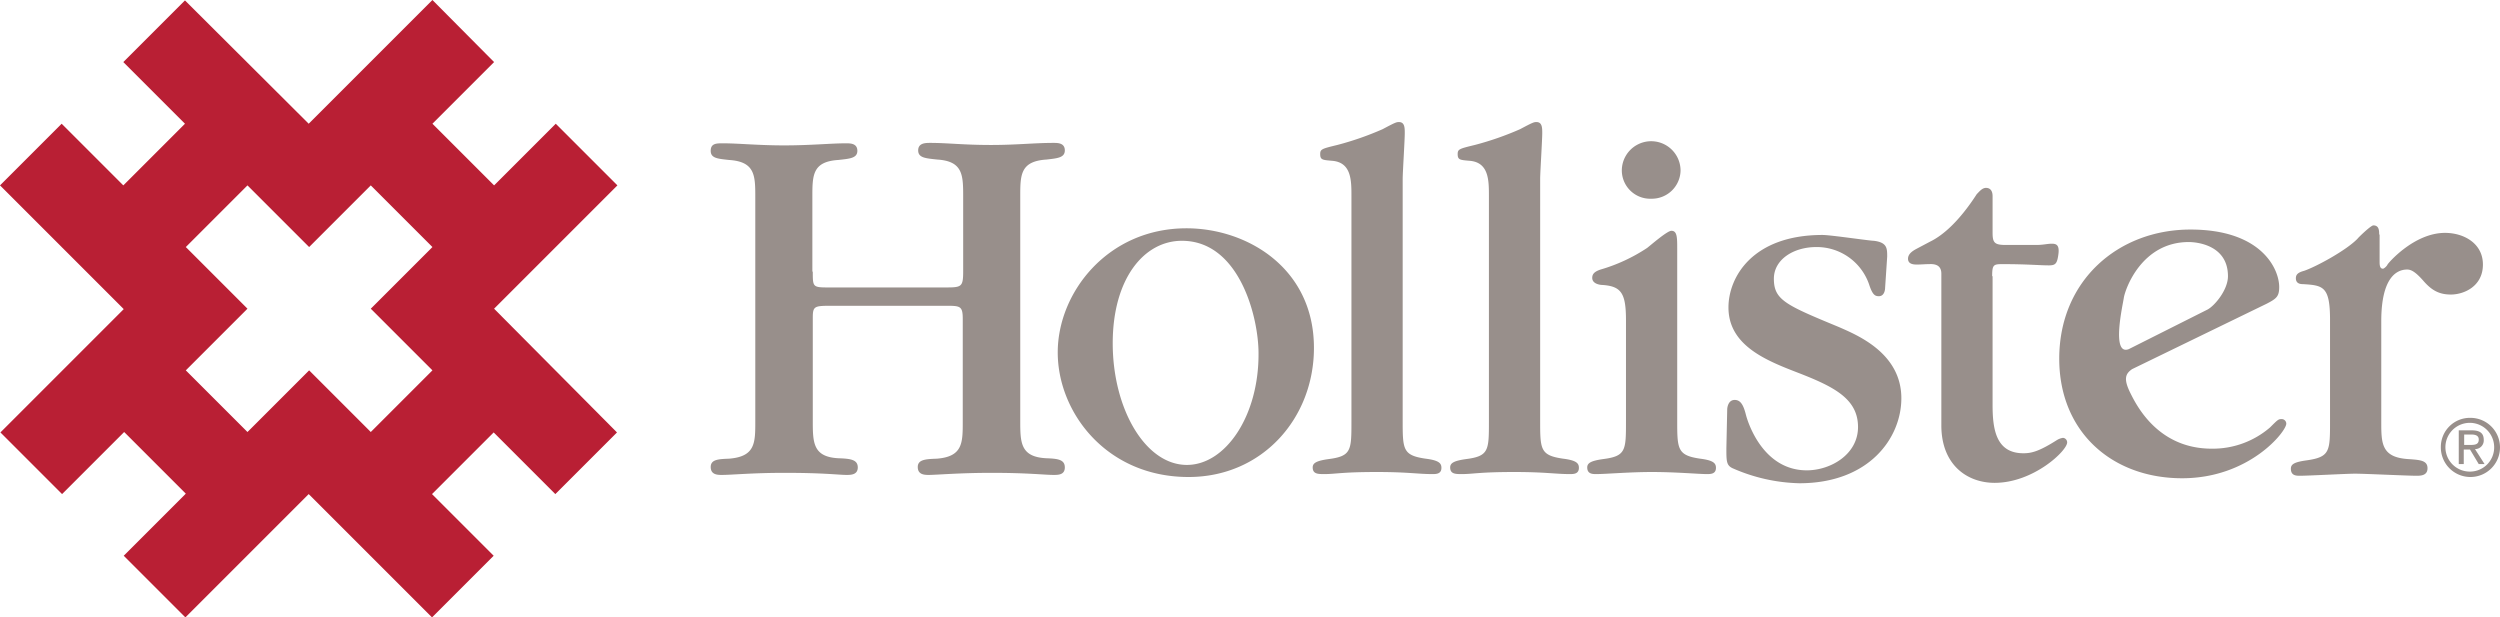
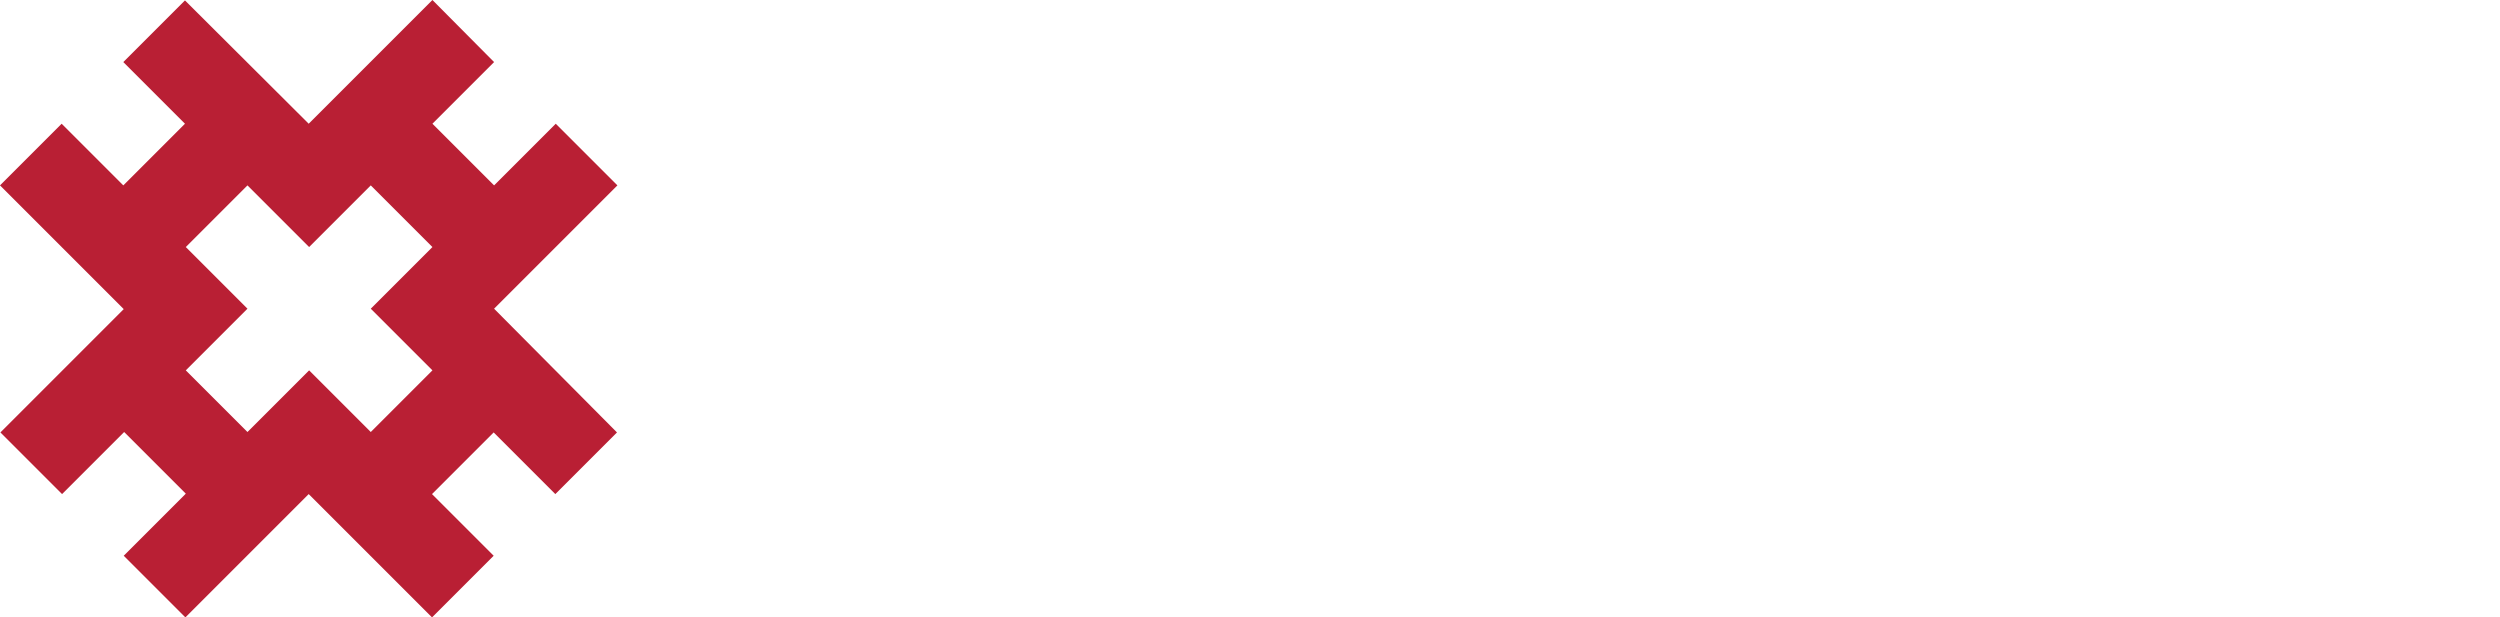
<svg xmlns="http://www.w3.org/2000/svg" width="600.1" height="148.2" viewBox="0 0 600.1 148.2">
  <g id="logo-hollister" transform="translate(-5416 2165)">
    <path id="Pfad_36" data-name="Pfad 36" d="M-81.5,294.8-66.7,280h0l-14.8-14.8,14.8-14.8h0l14.8,14.8h0l14.8-14.8h0l14.8,14.8L-37.1,280h0l14.8,14.8-14.8,14.8-14.8-14.8-14.8,14.8Zm59.2-88.9L-52,235.6-81.7,206l-14.8,14.8,14.8,14.8-14.8,14.8-14.8-14.8-14.8,14.8,29.7,29.7L-126,309.7l14.8,14.8,14.9-14.9,14.8,14.8-14.9,14.9,14.8,14.8L-52,324.5l29.6,29.6,14.8-14.8-14.8-14.8,14.8-14.8L7.2,324.5,22,309.7-7.5,280l29.6-29.6L7.3,235.6-7.5,250.4l-14.8-14.8,14.8-14.8Z" transform="translate(5542.1 -2370.9)" fill="#b91f34" />
-     <path id="Pfad_37" data-name="Pfad 37" d="M69,271.1c0,3.8,0,3.8,4.1,3.8h27.4c4.2,0,4.6,0,4.6-3.9V253.2c0-5.2,0-8.6-6.2-9-2.8-.3-4.6-.4-4.6-2.2s1.8-1.8,2.9-1.8c4.1,0,8,.5,14.6.5,6.1,0,10.4-.5,15-.5,1,0,2.7,0,2.7,1.8s-1.9,1.9-4.4,2.2c-6.3.4-6.3,3.7-6.3,8.9v53.7c0,5.3,0,8.8,6.3,9.1,2.7.1,4.4.3,4.4,2.2,0,1.8-1.6,1.8-2.7,1.8-2.2,0-6.1-.5-14.9-.5-7.6,0-13.3.5-15,.5-1,0-2.7,0-2.7-1.9,0-1.8,1.9-1.9,4.6-2,6.2-.5,6.2-3.8,6.2-8.9V282.5c0-3.2-.6-3.2-4.2-3.2h-27c-4.4,0-4.8,0-4.8,2.9v24.6c0,5.3,0,8.8,6.2,9.1,2.8.1,4.6.3,4.6,2.2,0,1.8-1.7,1.8-2.7,1.8-1.9,0-5.3-.5-14.9-.5-7.7,0-12.6.5-15,.5-1,0-2.7,0-2.7-1.9,0-1.8,1.8-1.9,4.4-2,6.3-.5,6.3-3.8,6.3-8.9V253.3c0-5.2,0-8.6-6.3-9-2.7-.3-4.4-.4-4.4-2.2s1.4-1.8,2.9-1.8c3.8,0,8.5.5,14.7.5,6.4,0,11.2-.5,14.9-.5,1,0,2.7,0,2.7,1.8s-1.9,1.9-4.6,2.2c-6.2.4-6.2,3.7-6.2,8.9v17.9Zm90.2,49.3c17.7,0,30.1-14.1,30.1-31,0-19.2-16.1-28.7-30.6-28.7-18.9,0-30.9,15.4-30.9,29.8s11.7,29.9,31.4,29.9m-.4-2.9c-10,0-17.8-13.5-17.8-29.2,0-15.5,7.5-24.6,16.6-24.6,13.8,0,18.4,18.3,18.4,27,.1,15-7.9,26.8-17.2,26.8M198.3,307c0,7,0,8.4-5.5,9.1-2.8.4-3.8.9-3.8,2,0,1.6,1.3,1.6,2.8,1.6,2.7,0,4.2-.5,12.6-.5,7.4,0,9.9.5,13.3.5.9,0,2.2,0,2.2-1.5,0-1.1-.6-1.8-3.8-2.2-5.5-.8-5.5-2.2-5.5-9.3V248.8c0-1.4.5-9.3.5-10.9,0-1.3,0-2.7-1.4-2.7-.6,0-.9.1-3.9,1.7a72.417,72.417,0,0,1-10.9,3.8c-3.7.9-4.1,1-4.1,2.2,0,1.4.6,1.4,2.9,1.6,4.6.4,4.6,4.7,4.6,8.5v54Zm33,0c0,7,0,8.4-5.5,9.1-2.8.4-3.8.9-3.8,2,0,1.6,1.3,1.6,2.8,1.6,2.7,0,4.2-.5,12.6-.5,7.4,0,9.9.5,13.3.5.9,0,2.2,0,2.2-1.5,0-1.1-.6-1.8-3.8-2.2-5.5-.8-5.5-2.2-5.5-9.3V248.8c0-1.4.5-9.3.5-10.9,0-1.3,0-2.7-1.4-2.7-.6,0-.9.1-3.9,1.7a72.417,72.417,0,0,1-10.9,3.8c-3.7.9-4.1,1-4.1,2.2,0,1.4.6,1.4,2.9,1.6,4.6.4,4.6,4.7,4.6,8.5v54Zm32.9,0c0,7,0,8.4-5.5,9.1-2.8.4-3.8.9-3.8,2,0,1.6,1.3,1.6,2.2,1.6,2.2,0,8-.5,13.3-.5,5.8,0,11.3.5,13.2.5.9,0,2.2,0,2.2-1.5,0-1.1-.6-1.8-3.8-2.2-5.5-.8-5.5-2.3-5.5-9.3v-41c0-2.8,0-4.4-1.4-4.4-1,0-4.9,3.4-5.8,4.1a40.785,40.785,0,0,1-11.2,5.2c-1.5.5-2,1.1-2,2,0,1.5,2,1.7,2.4,1.7,4.6.3,5.7,2,5.7,8.5V307Zm6.1-53.4a6.9,6.9,0,0,0,7-6.7,7.05,7.05,0,1,0-14.1-.1,6.817,6.817,0,0,0,7.1,6.8m18,59.9c0,3.1,0,4.1,1.5,4.8a41.949,41.949,0,0,0,16,3.6c16.8,0,24.5-10.9,24.5-20.4,0-10.9-10.7-15.2-15-17.1-12.8-5.3-15.6-6.5-15.6-11.6,0-4.6,4.7-7.6,10.2-7.6a13.287,13.287,0,0,1,12.7,9.1c.8,2.4,1.4,2.7,2.3,2.7,1.3,0,1.5-1.5,1.5-2l.5-7.5c0-2,0-3.4-3.2-3.8-1,0-10.4-1.4-12.3-1.4-16.9,0-22.6,10.2-22.6,17.4,0,9.1,9,12.7,16.5,15.6,8.8,3.4,14.6,6.3,14.6,13.1,0,6.6-6.6,10.4-12.3,10.4-10.3,0-14-11-14.6-13.3-.6-2.4-1.3-3.6-2.7-3.6-1.6,0-1.8,1.9-1.8,2.3Zm63.8-41.3c0-2.7.3-2.9,2.4-2.9,6.1,0,9,.3,11.2.3,1.6,0,2-.4,2.3-2.7s-.6-2.5-1.6-2.5c-1.1,0-2,.3-3.8.3h-7.2c-2.7,0-3.2-.5-3.2-2.9V253c0-2-1.3-2-1.6-2-.9,0-1.6.9-2.2,1.5-4.2,6.5-8.1,9.9-11.2,11.4l-3.4,1.8c-.5.3-1.9,1-1.9,2.3,0,1.4,1.5,1.4,2.2,1.4,1,0,1.9-.1,2.9-.1,1.9-.1,2.9.6,2.9,2.3V308c0,9.5,6.2,13.8,12.8,13.8,9.3,0,17.4-7.7,17.4-9.7a1.09,1.09,0,0,0-1-1.1,3.942,3.942,0,0,0-1.4.5c-4.4,2.8-6.2,3.2-8.1,3.2-6.6,0-7.4-5.8-7.4-11.6V272.2Zm92.9-10c0-1.1-.1-2.2-1.4-2.2-.6,0-3.6,2.9-3.8,3.2-2.7,2.8-9.9,6.7-12.8,7.7-1.5.4-2,.9-2,1.8,0,1.4,1.3,1.4,1.7,1.4,4.8.3,6.5.5,6.5,8.5v24.5c0,7.1,0,8.5-5.6,9.3-2.9.4-3.8.9-3.8,2,0,1.7,1.3,1.7,2.2,1.7,2,0,11.3-.5,13.2-.5,2.3,0,12.6.5,14.7.5,1,0,2.7,0,2.7-1.8,0-1.9-1.8-2-4.6-2.2-6.5-.4-6.5-3.8-6.5-9V283c0-10.5,3.7-12.4,6.2-12.4.8,0,1.8.3,3.9,2.7,2,2.3,3.8,3.3,6.6,3.3,3.2,0,7.7-2,7.7-7.2,0-5.1-4.6-7.6-9.1-7.6-7.4,0-13.6,7.2-13.8,7.6-.1.3-.8,1-1.1,1-.8,0-.8-1-.8-1.8v-6.4Zm-27,16.6c2.3-1.2,3-1.7,3-4,0-4.3-4.2-13.8-21.3-13.8-17.3,0-31.5,12.2-31.5,31,0,17.6,12.7,28.7,29.5,28.7,16.1,0,25-11.2,25-13.1a1.1,1.1,0,0,0-1.1-1.1c-.8,0-.9.1-2.8,2a21.048,21.048,0,0,1-14,5.1c-13.1,0-18.2-10.7-19.6-13.5-1.6-3.3-1.1-4.5.5-5.6Zm-33.1,10.9c-4.3,1.7-1.4-10.8-1.2-12.3.3-2,4.2-13.4,15.6-13.4,1.9,0,9.4.7,9.4,8.2,0,3.3-3.2,7.1-4.9,8Zm74.9,23.5a7.1,7.1,0,1,0,7.1-7,6.977,6.977,0,0,0-7.1,7m7.1,5.9a5.852,5.852,0,1,1,5.7-5.9,5.807,5.807,0,0,1-5.7,5.9m-1.5-5.3h1.4l2.1,3.5h1.4l-2.3-3.6a2.076,2.076,0,0,0,2.1-2.2c0-1.6-.9-2.3-2.9-2.3h-3.1v8.1h1.2v-3.5Zm0-1.1v-2.5h1.7c.9,0,1.8.2,1.8,1.2,0,1.2-.9,1.3-2,1.3Z" transform="translate(5542.1 -2370.9)" fill="#988f8b" />
  </g>
</svg>